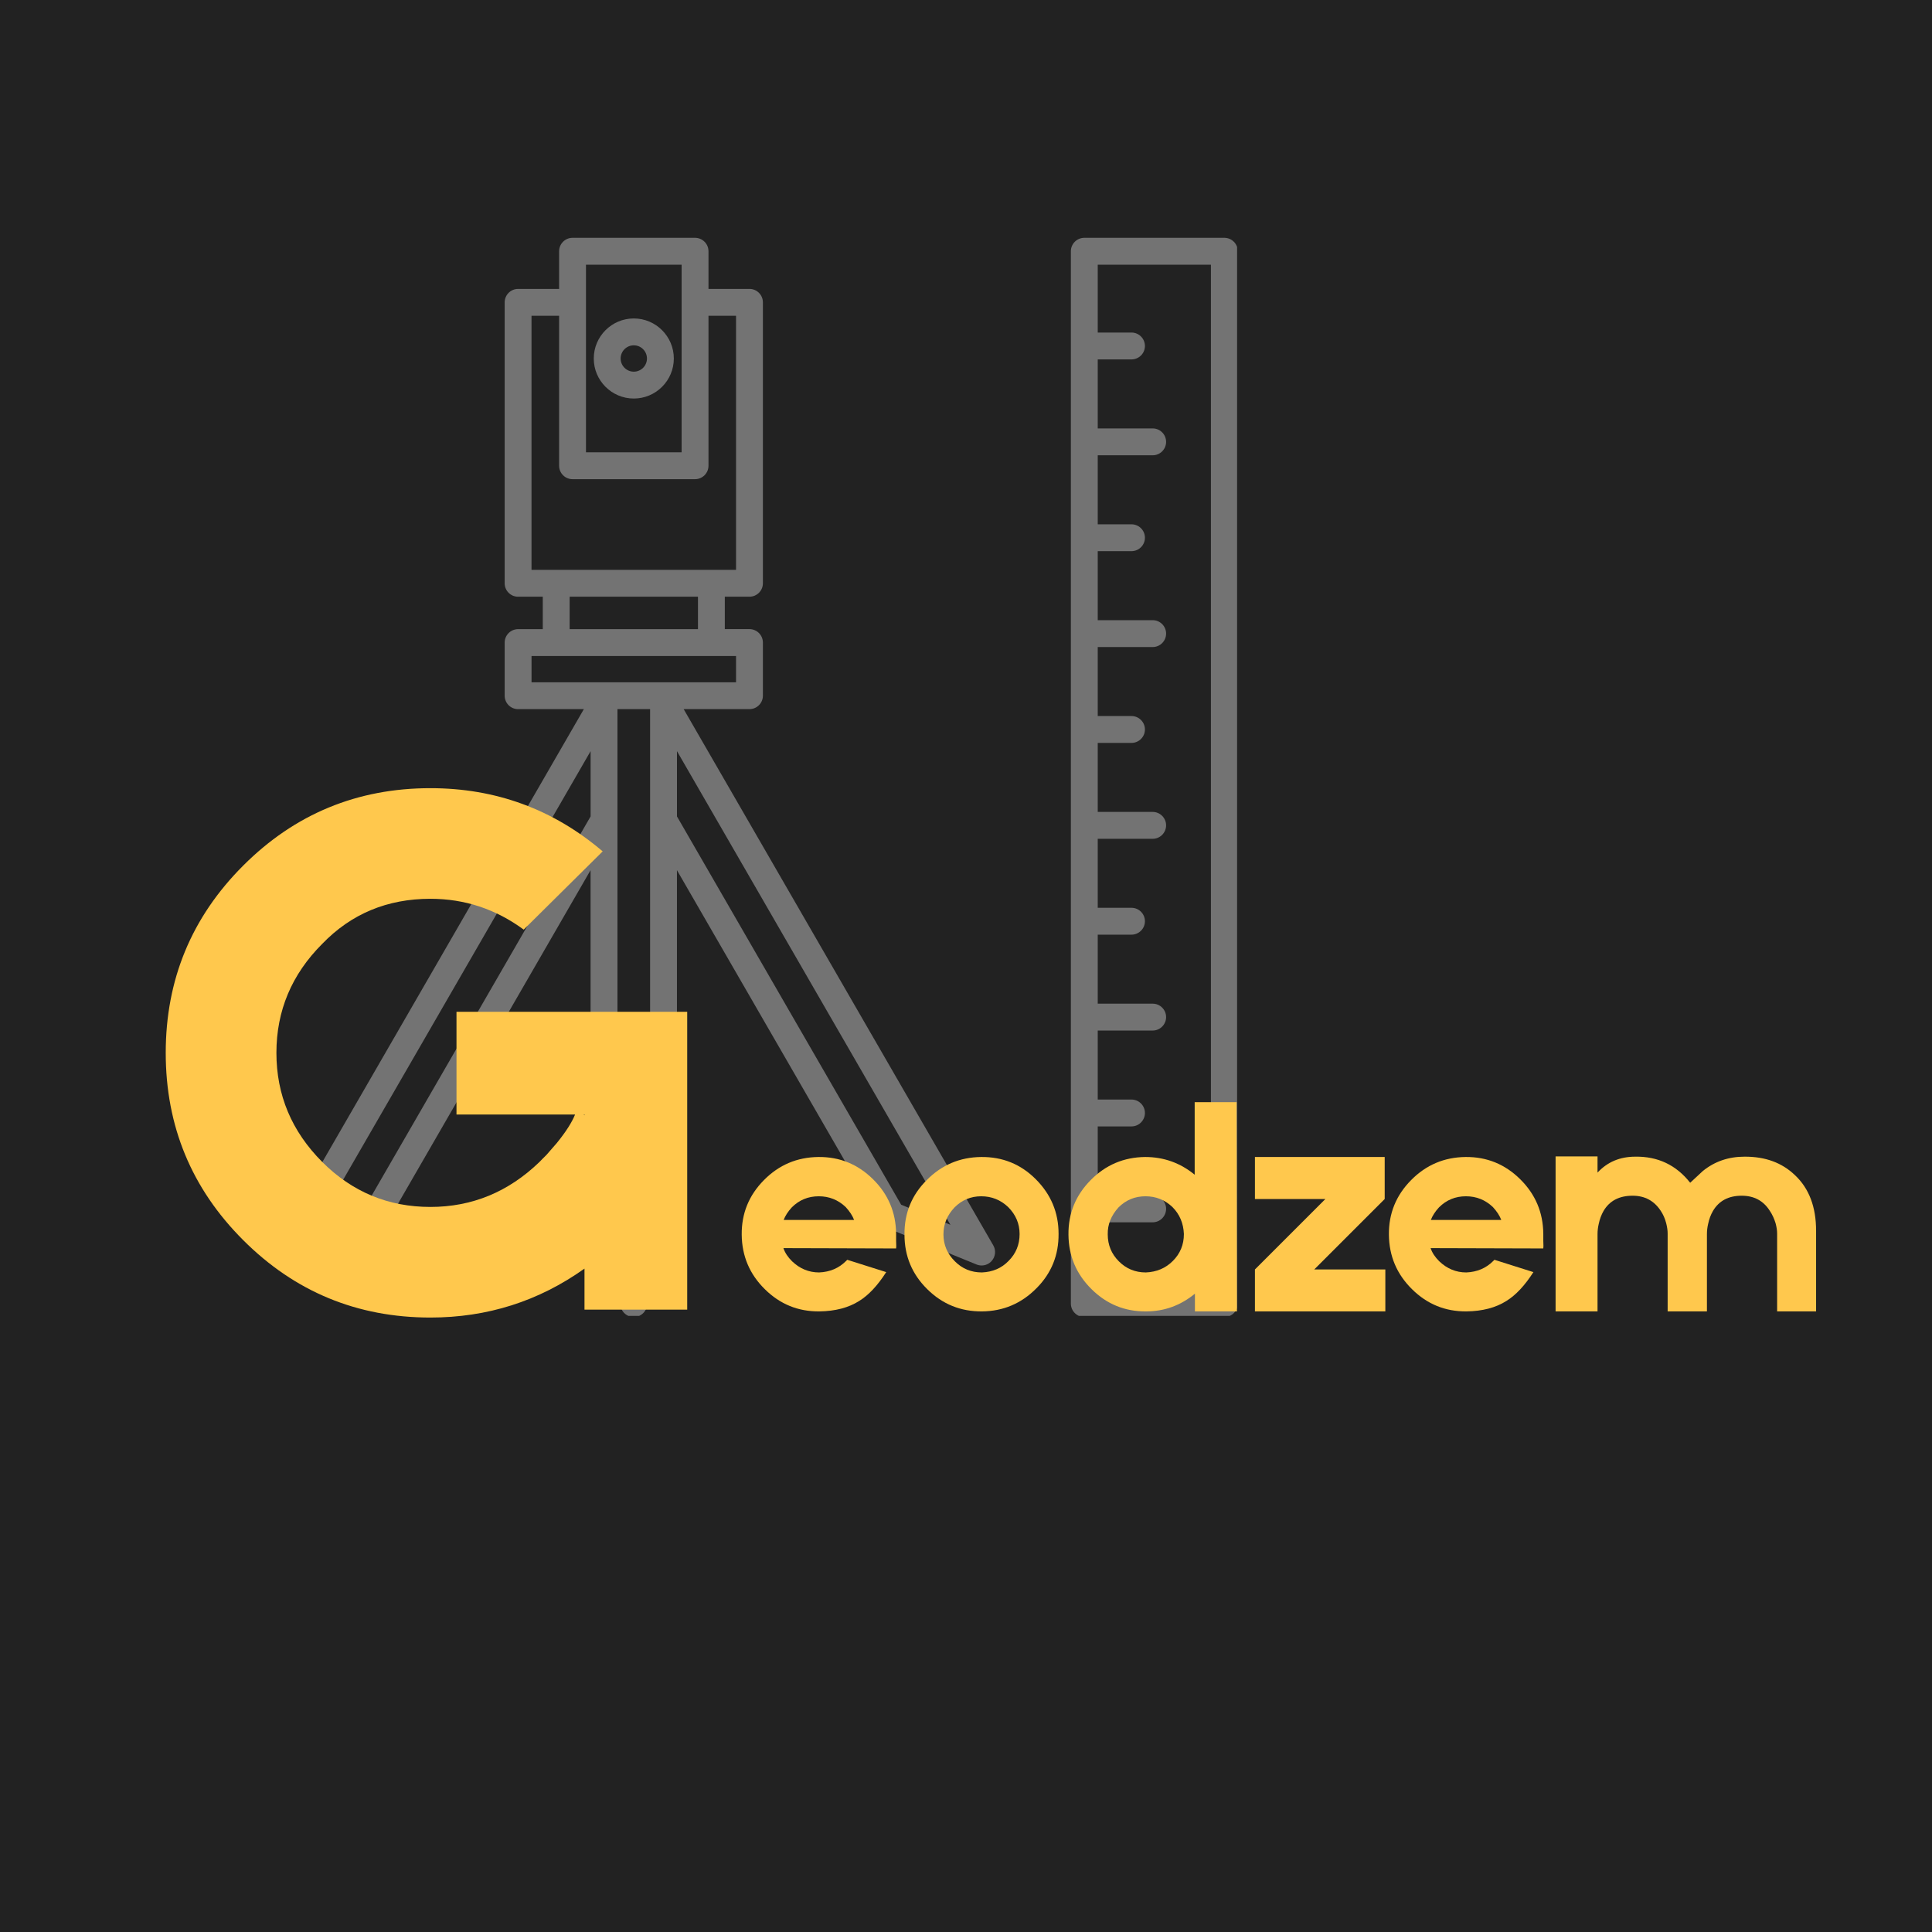
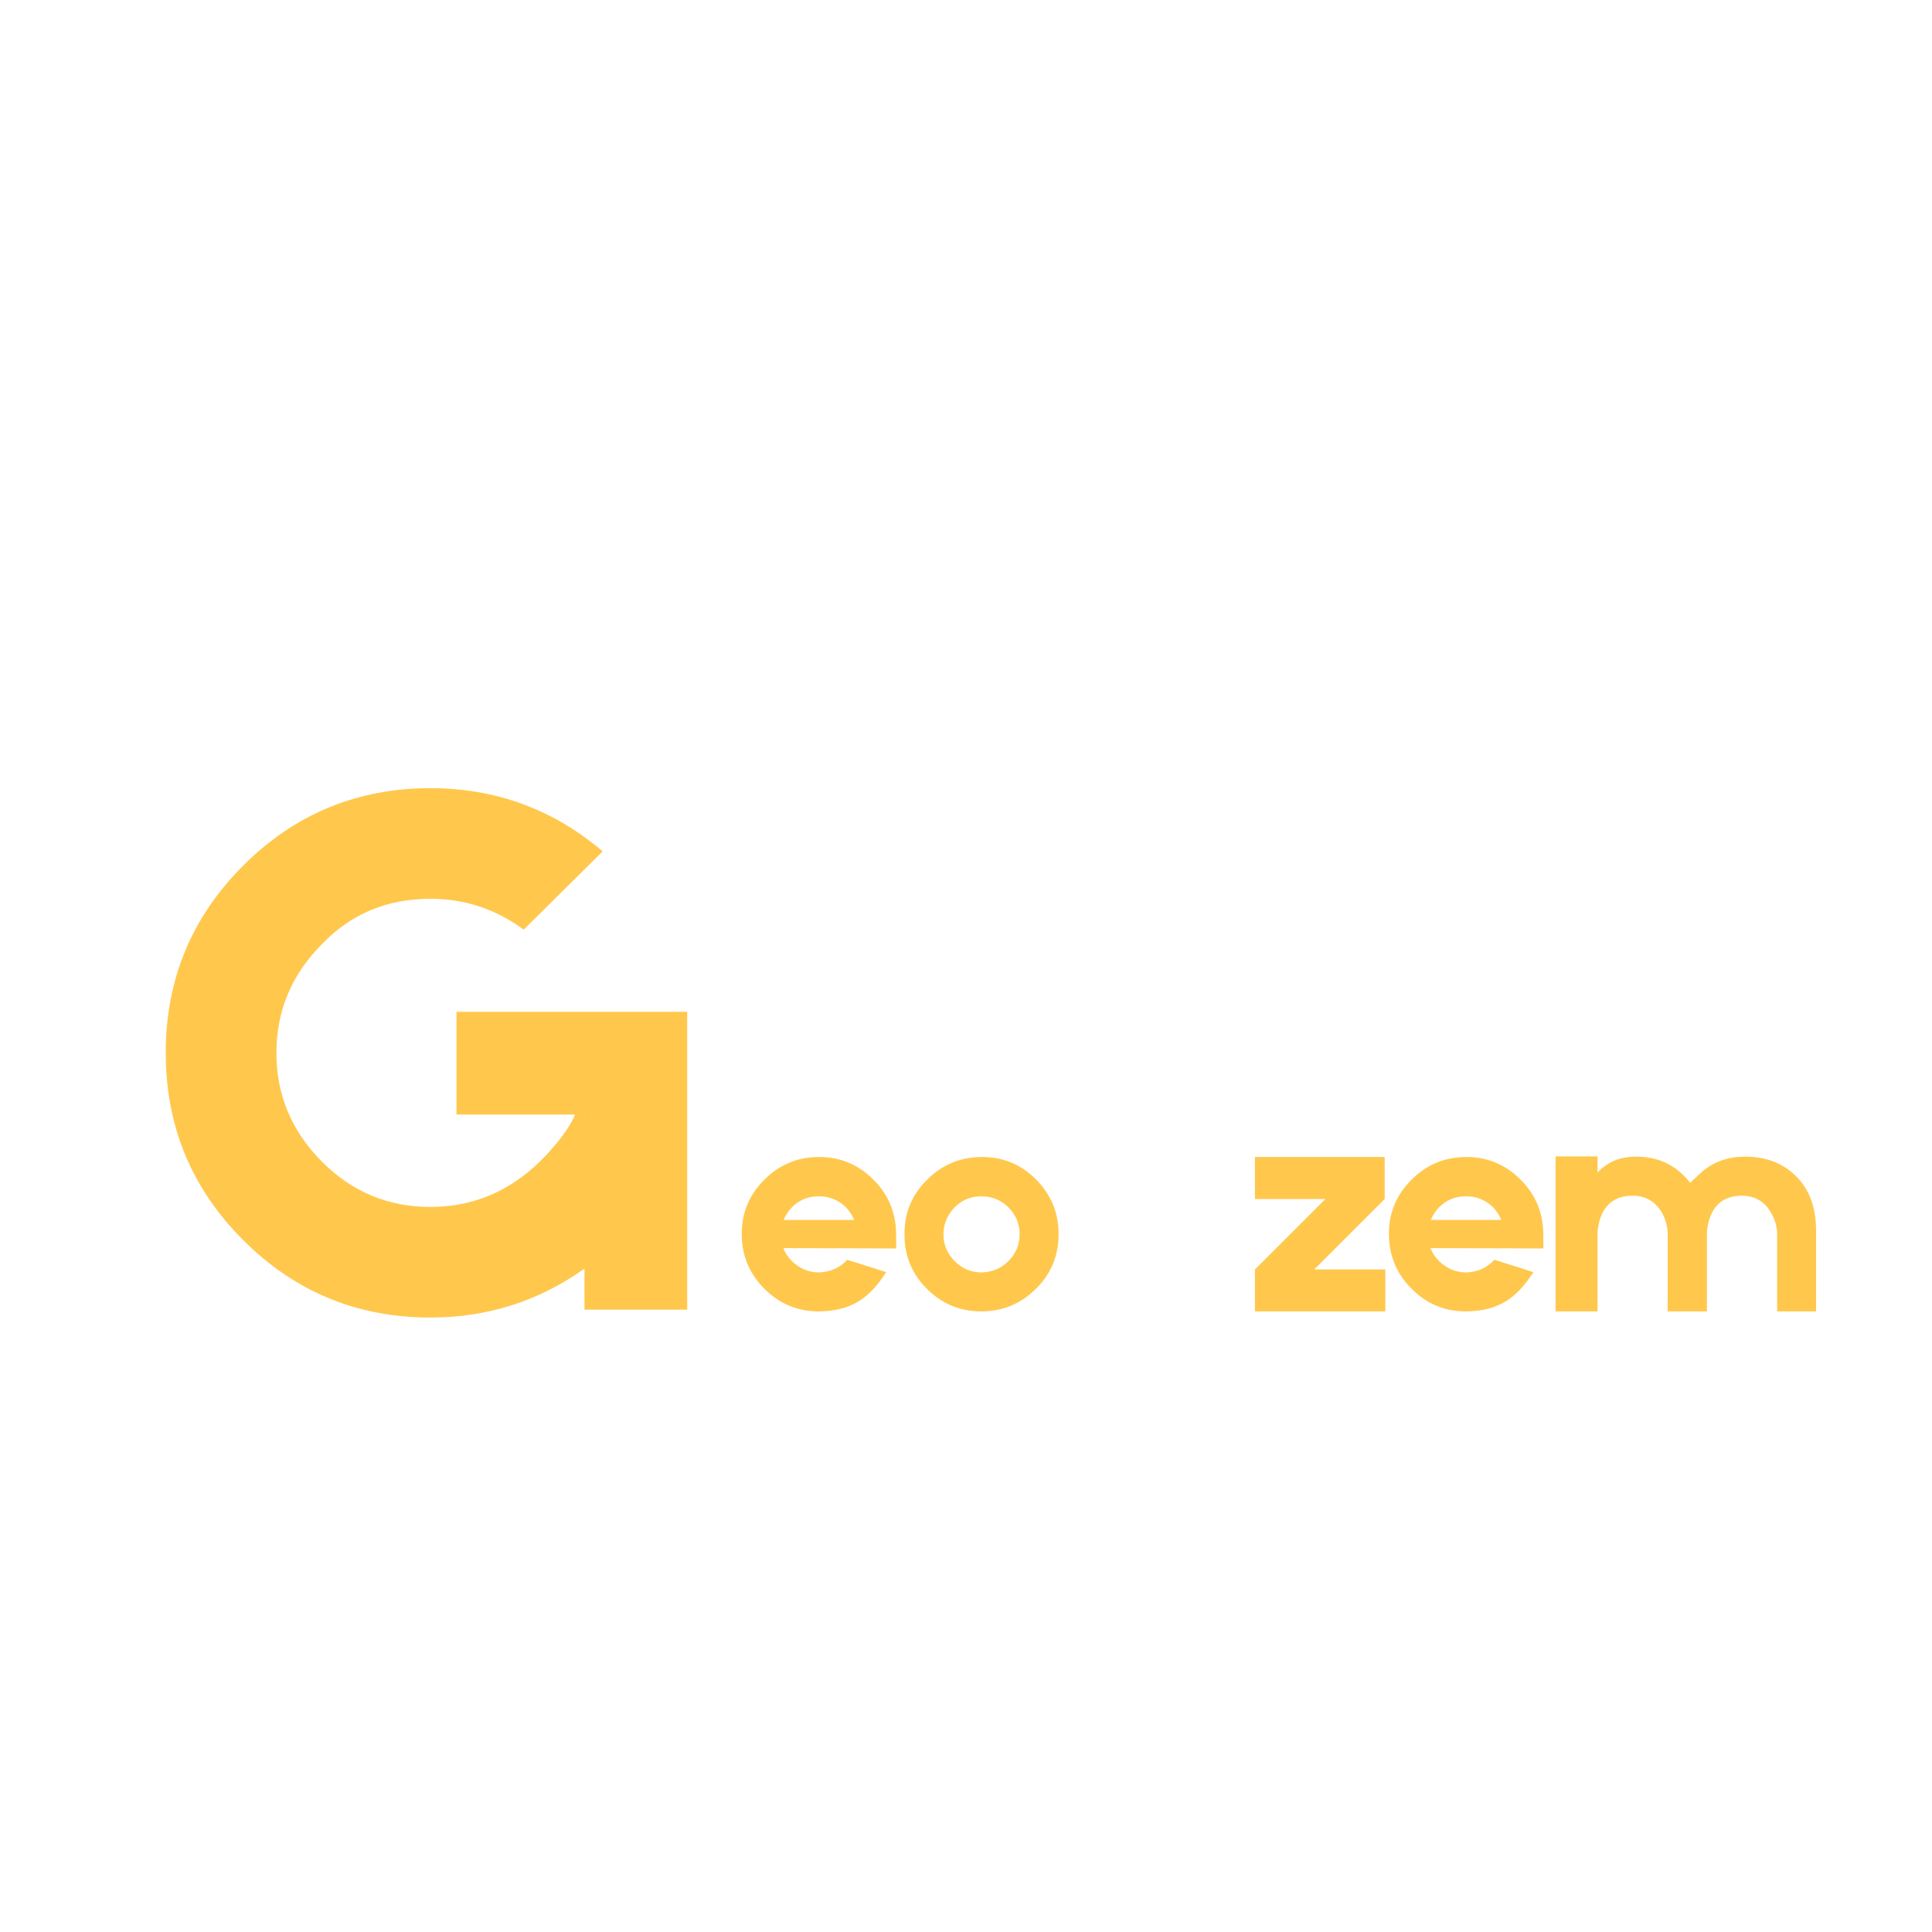
<svg xmlns="http://www.w3.org/2000/svg" width="500" zoomAndPan="magnify" viewBox="0 0 375 375" height="500" preserveAspectRatio="xMidYMid meet" version="1.0">
  <defs>
    <g />
    <clipPath id="51d79e82ea">
-       <path d="M 52.617 46.16 L 240.117 46.16 L 240.117 255.41 L 52.617 255.41 Z M 52.617 46.16 " clip-rule="nonzero" />
-     </clipPath>
+       </clipPath>
  </defs>
  <rect x="-37.5" width="450" fill="#ffffff" y="-37.5" height="450" fill-opacity="1" />
-   <rect x="-37.5" width="450" fill="#222222" y="-37.5" height="450" fill-opacity="1" />
  <g clip-path="url(#51d79e82ea)">
-     <path fill="#737373" d="M 123.02 61.812 C 118.734 61.812 115.25 65.301 115.25 69.586 C 115.25 73.871 118.734 77.355 123.02 77.355 C 127.305 77.355 130.789 73.871 130.789 69.586 C 130.789 65.301 127.305 61.812 123.02 61.812 Z M 123.02 72.141 C 121.613 72.141 120.465 70.992 120.465 69.586 C 120.465 68.176 121.613 67.027 123.02 67.027 C 124.43 67.027 125.574 68.176 125.574 69.586 C 125.574 70.992 124.43 72.141 123.02 72.141 Z M 132.711 137.641 L 145.473 137.641 C 146.91 137.641 148.078 136.473 148.078 135.035 L 148.078 124.719 C 148.078 123.281 146.91 122.113 145.473 122.113 L 140.684 122.113 L 140.684 115.82 L 145.473 115.82 C 146.91 115.82 148.078 114.652 148.078 113.211 L 148.078 58.684 C 148.078 57.246 146.91 56.078 145.473 56.078 L 137.516 56.078 L 137.516 48.766 C 137.516 47.328 136.344 46.16 134.906 46.16 L 111.129 46.16 C 109.691 46.16 108.523 47.328 108.523 48.766 L 108.523 56.078 L 100.566 56.078 C 99.125 56.078 97.957 57.246 97.957 58.684 L 97.957 113.219 C 97.957 114.656 99.125 115.824 100.566 115.824 L 105.355 115.824 L 105.355 122.117 L 100.566 122.117 C 99.125 122.117 97.957 123.285 97.957 124.727 L 97.957 135.039 C 97.957 136.477 99.125 137.645 100.566 137.645 L 113.324 137.645 L 53.234 241.715 C 52.676 242.68 52.797 243.895 53.523 244.734 C 54.027 245.312 54.75 245.629 55.488 245.629 C 55.82 245.629 56.156 245.562 56.473 245.438 L 73.918 238.324 C 74.449 238.105 74.898 237.715 75.191 237.211 L 114.629 168.898 L 114.629 241.473 C 114.629 241.879 114.723 242.277 114.902 242.637 L 120.68 254.191 C 121.121 255.07 122.02 255.633 123.012 255.633 C 124.004 255.633 124.902 255.074 125.344 254.191 L 131.121 242.637 C 131.305 242.277 131.395 241.879 131.395 241.473 L 131.395 168.898 L 170.836 237.211 C 171.125 237.711 171.574 238.102 172.109 238.324 L 189.551 245.438 C 189.871 245.566 190.203 245.629 190.535 245.629 C 191.273 245.629 191.996 245.316 192.5 244.734 C 193.234 243.895 193.352 242.68 192.789 241.715 L 132.699 137.641 Z M 113.738 51.375 L 132.301 51.375 L 132.301 87.793 L 113.738 87.793 Z M 103.172 61.293 L 108.523 61.293 L 108.523 90.402 C 108.523 91.84 109.691 93.008 111.129 93.008 L 134.906 93.008 C 136.344 93.008 137.516 91.84 137.516 90.402 L 137.516 61.293 L 142.863 61.293 L 142.863 110.609 L 103.168 110.609 L 103.168 61.293 Z M 110.57 115.824 L 135.473 115.824 L 135.473 122.117 L 110.57 122.117 Z M 103.172 127.328 L 142.867 127.328 L 142.867 132.426 L 103.172 132.426 Z M 71.125 233.828 L 61.555 237.73 L 114.637 145.797 L 114.637 158.465 Z M 123.016 247.191 L 119.848 240.855 L 119.848 137.637 L 126.184 137.637 L 126.184 240.855 Z M 174.91 233.828 L 131.398 158.465 L 131.398 145.797 L 184.477 237.73 L 174.906 233.828 Z M 237.648 46.16 L 210.465 46.16 C 209.027 46.16 207.855 47.328 207.855 48.766 L 207.855 253.023 C 207.855 254.465 209.027 255.633 210.465 255.633 L 237.648 255.633 C 239.086 255.633 240.254 254.465 240.254 253.023 L 240.254 48.766 C 240.254 47.328 239.086 46.16 237.648 46.16 Z M 235.039 250.418 L 213.07 250.418 L 213.07 237.246 L 223.734 237.246 C 225.172 237.246 226.34 236.074 226.34 234.637 C 226.34 233.199 225.172 232.031 223.734 232.031 L 213.07 232.031 L 213.07 218.637 L 219.621 218.637 C 221.059 218.637 222.23 217.465 222.23 216.027 C 222.23 214.59 221.059 213.422 219.621 213.422 L 213.07 213.422 L 213.07 200.027 L 223.734 200.027 C 225.172 200.027 226.34 198.855 226.34 197.418 C 226.34 195.98 225.172 194.812 223.734 194.812 L 213.07 194.812 L 213.07 181.418 L 219.621 181.418 C 221.059 181.418 222.23 180.25 222.23 178.809 C 222.23 177.371 221.059 176.203 219.621 176.203 L 213.07 176.203 L 213.07 162.809 L 223.734 162.809 C 225.172 162.809 226.34 161.641 226.34 160.199 C 226.34 158.762 225.172 157.594 223.734 157.594 L 213.07 157.594 L 213.07 144.199 L 219.621 144.199 C 221.059 144.199 222.23 143.031 222.23 141.59 C 222.23 140.152 221.059 138.984 219.621 138.984 L 213.07 138.984 L 213.07 125.59 L 223.734 125.59 C 225.172 125.59 226.34 124.422 226.34 122.98 C 226.34 121.543 225.172 120.375 223.734 120.375 L 213.07 120.375 L 213.07 106.98 L 219.621 106.98 C 221.059 106.98 222.23 105.812 222.23 104.375 C 222.23 102.934 221.059 101.766 219.621 101.766 L 213.07 101.766 L 213.07 88.371 L 223.734 88.371 C 225.172 88.371 226.34 87.203 226.34 85.766 C 226.34 84.324 225.172 83.156 223.734 83.156 L 213.07 83.156 L 213.07 69.762 L 219.621 69.762 C 221.059 69.762 222.23 68.594 222.23 67.156 C 222.23 65.715 221.059 64.547 219.621 64.547 L 213.07 64.547 L 213.07 51.375 L 235.039 51.375 Z M 235.039 250.418 " fill-opacity="1" fill-rule="nonzero" />
-   </g>
+     </g>
  <g fill="#ffc84d" fill-opacity="1">
    <g transform="translate(27.574, 254.204)">
      <g>
        <path d="M 105.812 -57.812 L 105.812 0 L 85.875 0 L 85.875 -7.969 C 76.977 -1.633 67.008 1.531 55.969 1.531 C 41.758 1.531 29.645 -3.477 19.625 -13.5 C 9.602 -23.52 4.594 -35.633 4.594 -49.844 C 4.594 -64.051 9.602 -76.164 19.625 -86.188 C 29.645 -96.207 41.758 -101.219 55.969 -101.219 C 68.656 -101.219 79.801 -97.129 89.406 -88.953 L 74.078 -73.766 C 68.648 -77.754 62.613 -79.75 55.969 -79.75 C 47.594 -79.75 40.594 -76.832 34.969 -71 C 29.039 -65.07 26.078 -58.02 26.078 -49.844 C 26.078 -41.664 29.039 -34.609 34.969 -28.672 C 40.789 -22.848 47.789 -19.938 55.969 -19.938 C 64.051 -19.938 71.109 -22.848 77.141 -28.672 C 77.348 -28.879 77.551 -29.086 77.75 -29.297 L 78.516 -30.062 C 79.234 -30.875 79.898 -31.641 80.516 -32.359 C 82.254 -34.504 83.43 -36.344 84.047 -37.875 L 61.031 -37.875 L 61.031 -57.812 Z M 85.734 -37.875 L 85.875 -37.719 L 85.875 -37.875 Z M 85.734 -37.875 " />
      </g>
    </g>
  </g>
  <g fill="#ffc84d" fill-opacity="1">
    <g transform="translate(143.326, 254.541)">
      <g>
        <path d="M 30.609 -13.672 C 30.648 -12.859 30.648 -12.375 30.609 -12.219 L 8.734 -12.281 C 9.035 -11.383 9.598 -10.531 10.422 -9.719 C 11.93 -8.281 13.676 -7.562 15.656 -7.562 C 17.75 -7.645 19.492 -8.383 20.891 -9.781 L 21.125 -10.016 L 28.688 -7.625 C 27.02 -5.02 25.273 -3.156 23.453 -2.031 C 21.391 -0.719 18.805 -0.039 15.703 0 C 11.598 0.039 8.07 -1.395 5.125 -4.312 C 2.176 -7.219 0.68 -10.742 0.641 -14.891 C 0.598 -19.004 2.035 -22.535 4.953 -25.484 C 7.859 -28.43 11.383 -29.926 15.531 -29.969 C 19.645 -30.008 23.176 -28.57 26.125 -25.656 C 29.07 -22.75 30.566 -19.223 30.609 -15.078 Z M 15.594 -22.344 C 13.539 -22.344 11.797 -21.625 10.359 -20.188 C 9.617 -19.375 9.094 -18.562 8.781 -17.75 L 22.453 -17.75 C 22.148 -18.562 21.609 -19.395 20.828 -20.25 C 19.359 -21.645 17.613 -22.344 15.594 -22.344 Z M 15.594 -22.344 " />
      </g>
    </g>
  </g>
  <g fill="#ffc84d" fill-opacity="1">
    <g transform="translate(174.92, 254.541)">
      <g>
        <path d="M 15.531 -29.969 C 19.688 -30.008 23.219 -28.57 26.125 -25.656 C 29.07 -22.707 30.547 -19.18 30.547 -15.078 C 30.586 -10.922 29.156 -7.391 26.25 -4.484 C 23.332 -1.535 19.816 -0.039 15.703 0 C 11.555 0.039 8.008 -1.395 5.062 -4.312 C 2.113 -7.219 0.641 -10.742 0.641 -14.891 C 0.598 -19.047 2.035 -22.578 4.953 -25.484 C 7.859 -28.43 11.383 -29.926 15.531 -29.969 Z M 20.828 -9.781 C 22.266 -11.207 22.984 -12.953 22.984 -15.016 C 22.984 -17.023 22.242 -18.77 20.766 -20.25 C 19.297 -21.645 17.551 -22.344 15.531 -22.344 C 13.52 -22.344 11.797 -21.625 10.359 -20.188 C 8.922 -18.676 8.203 -16.93 8.203 -14.953 C 8.203 -12.93 8.941 -11.188 10.422 -9.719 C 11.848 -8.281 13.594 -7.562 15.656 -7.562 C 17.75 -7.645 19.473 -8.383 20.828 -9.781 Z M 20.828 -9.781 " />
      </g>
    </g>
  </g>
  <g fill="#ffc84d" fill-opacity="1">
    <g transform="translate(206.746, 254.541)">
      <g>
-         <path d="M 25.188 0 L 25.188 -3.438 C 22.395 -1.145 19.234 0 15.703 0 C 11.598 0.039 8.07 -1.395 5.125 -4.312 C 2.176 -7.219 0.68 -10.742 0.641 -14.891 C 0.598 -19.004 2.035 -22.535 4.953 -25.484 C 7.859 -28.43 11.383 -29.926 15.531 -29.969 C 19.145 -29.969 22.348 -28.82 25.141 -26.531 L 25.141 -40.609 L 33.281 -40.609 L 33.344 0 Z M 20.891 -9.781 C 22.328 -11.207 23.047 -12.953 23.047 -15.016 C 22.961 -17.109 22.223 -18.852 20.828 -20.25 C 19.359 -21.645 17.613 -22.344 15.594 -22.344 C 13.539 -22.344 11.797 -21.625 10.359 -20.188 C 8.922 -18.602 8.223 -16.859 8.266 -14.953 C 8.266 -12.898 8.984 -11.156 10.422 -9.719 C 11.848 -8.281 13.594 -7.562 15.656 -7.562 C 17.75 -7.645 19.492 -8.383 20.891 -9.781 Z M 20.891 -9.781 " />
-       </g>
+         </g>
    </g>
  </g>
  <g fill="#ffc84d" fill-opacity="1">
    <g transform="translate(241.831, 254.541)">
      <g>
        <path d="M 27.062 -8.141 L 27.062 0 L 1.75 0 L 1.75 -8.141 L 15.422 -21.812 L 1.75 -21.812 L 1.75 -29.969 L 26.938 -29.969 L 26.938 -21.812 L 13.266 -8.141 Z M 27.062 -8.141 " />
      </g>
    </g>
  </g>
  <g fill="#ffc84d" fill-opacity="1">
    <g transform="translate(268.944, 254.541)">
      <g>
        <path d="M 30.609 -13.672 C 30.648 -12.859 30.648 -12.375 30.609 -12.219 L 8.734 -12.281 C 9.035 -11.383 9.598 -10.531 10.422 -9.719 C 11.93 -8.281 13.676 -7.562 15.656 -7.562 C 17.75 -7.645 19.492 -8.383 20.891 -9.781 L 21.125 -10.016 L 28.688 -7.625 C 27.02 -5.02 25.273 -3.156 23.453 -2.031 C 21.391 -0.719 18.805 -0.039 15.703 0 C 11.598 0.039 8.07 -1.395 5.125 -4.312 C 2.176 -7.219 0.68 -10.742 0.641 -14.891 C 0.598 -19.004 2.035 -22.535 4.953 -25.484 C 7.859 -28.43 11.383 -29.926 15.531 -29.969 C 19.645 -30.008 23.176 -28.57 26.125 -25.656 C 29.07 -22.75 30.566 -19.223 30.609 -15.078 Z M 15.594 -22.344 C 13.539 -22.344 11.797 -21.625 10.359 -20.188 C 9.617 -19.375 9.094 -18.562 8.781 -17.75 L 22.453 -17.75 C 22.148 -18.562 21.609 -19.395 20.828 -20.25 C 19.359 -21.645 17.613 -22.344 15.594 -22.344 Z M 15.594 -22.344 " />
      </g>
    </g>
  </g>
  <g fill="#ffc84d" fill-opacity="1">
    <g transform="translate(300.189, 254.541)">
      <g>
        <path d="M 38.406 -30.031 C 42.438 -30.062 45.711 -28.859 48.234 -26.422 C 50.953 -23.859 52.312 -20.27 52.312 -15.656 L 52.312 0 L 44.75 0 L 44.75 -15.125 C 44.75 -15.707 44.648 -16.367 44.453 -17.109 C 44.18 -18.004 43.812 -18.801 43.344 -19.5 C 42.102 -21.469 40.281 -22.453 37.875 -22.453 C 35.32 -22.453 33.461 -21.469 32.297 -19.5 C 31.867 -18.758 31.555 -17.922 31.359 -16.984 C 31.203 -16.328 31.125 -15.672 31.125 -15.016 L 31.125 0 L 23.5 0 L 23.5 -15.125 C 23.5 -15.707 23.406 -16.367 23.219 -17.109 C 22.988 -18.004 22.641 -18.801 22.172 -19.5 C 20.891 -21.469 19.066 -22.453 16.703 -22.453 C 14.098 -22.453 12.219 -21.469 11.062 -19.5 C 10.633 -18.758 10.32 -17.922 10.125 -16.984 C 9.969 -16.328 9.891 -15.672 9.891 -15.016 L 9.891 0 L 1.75 0 L 1.75 -30.078 L 9.891 -30.078 L 9.891 -26.938 C 11.797 -29 14.238 -30.031 17.219 -30.031 C 21.602 -30.102 25.156 -28.414 27.875 -24.969 L 30.312 -27.234 C 32.602 -29.098 35.301 -30.031 38.406 -30.031 Z M 38.406 -30.031 " />
      </g>
    </g>
  </g>
</svg>